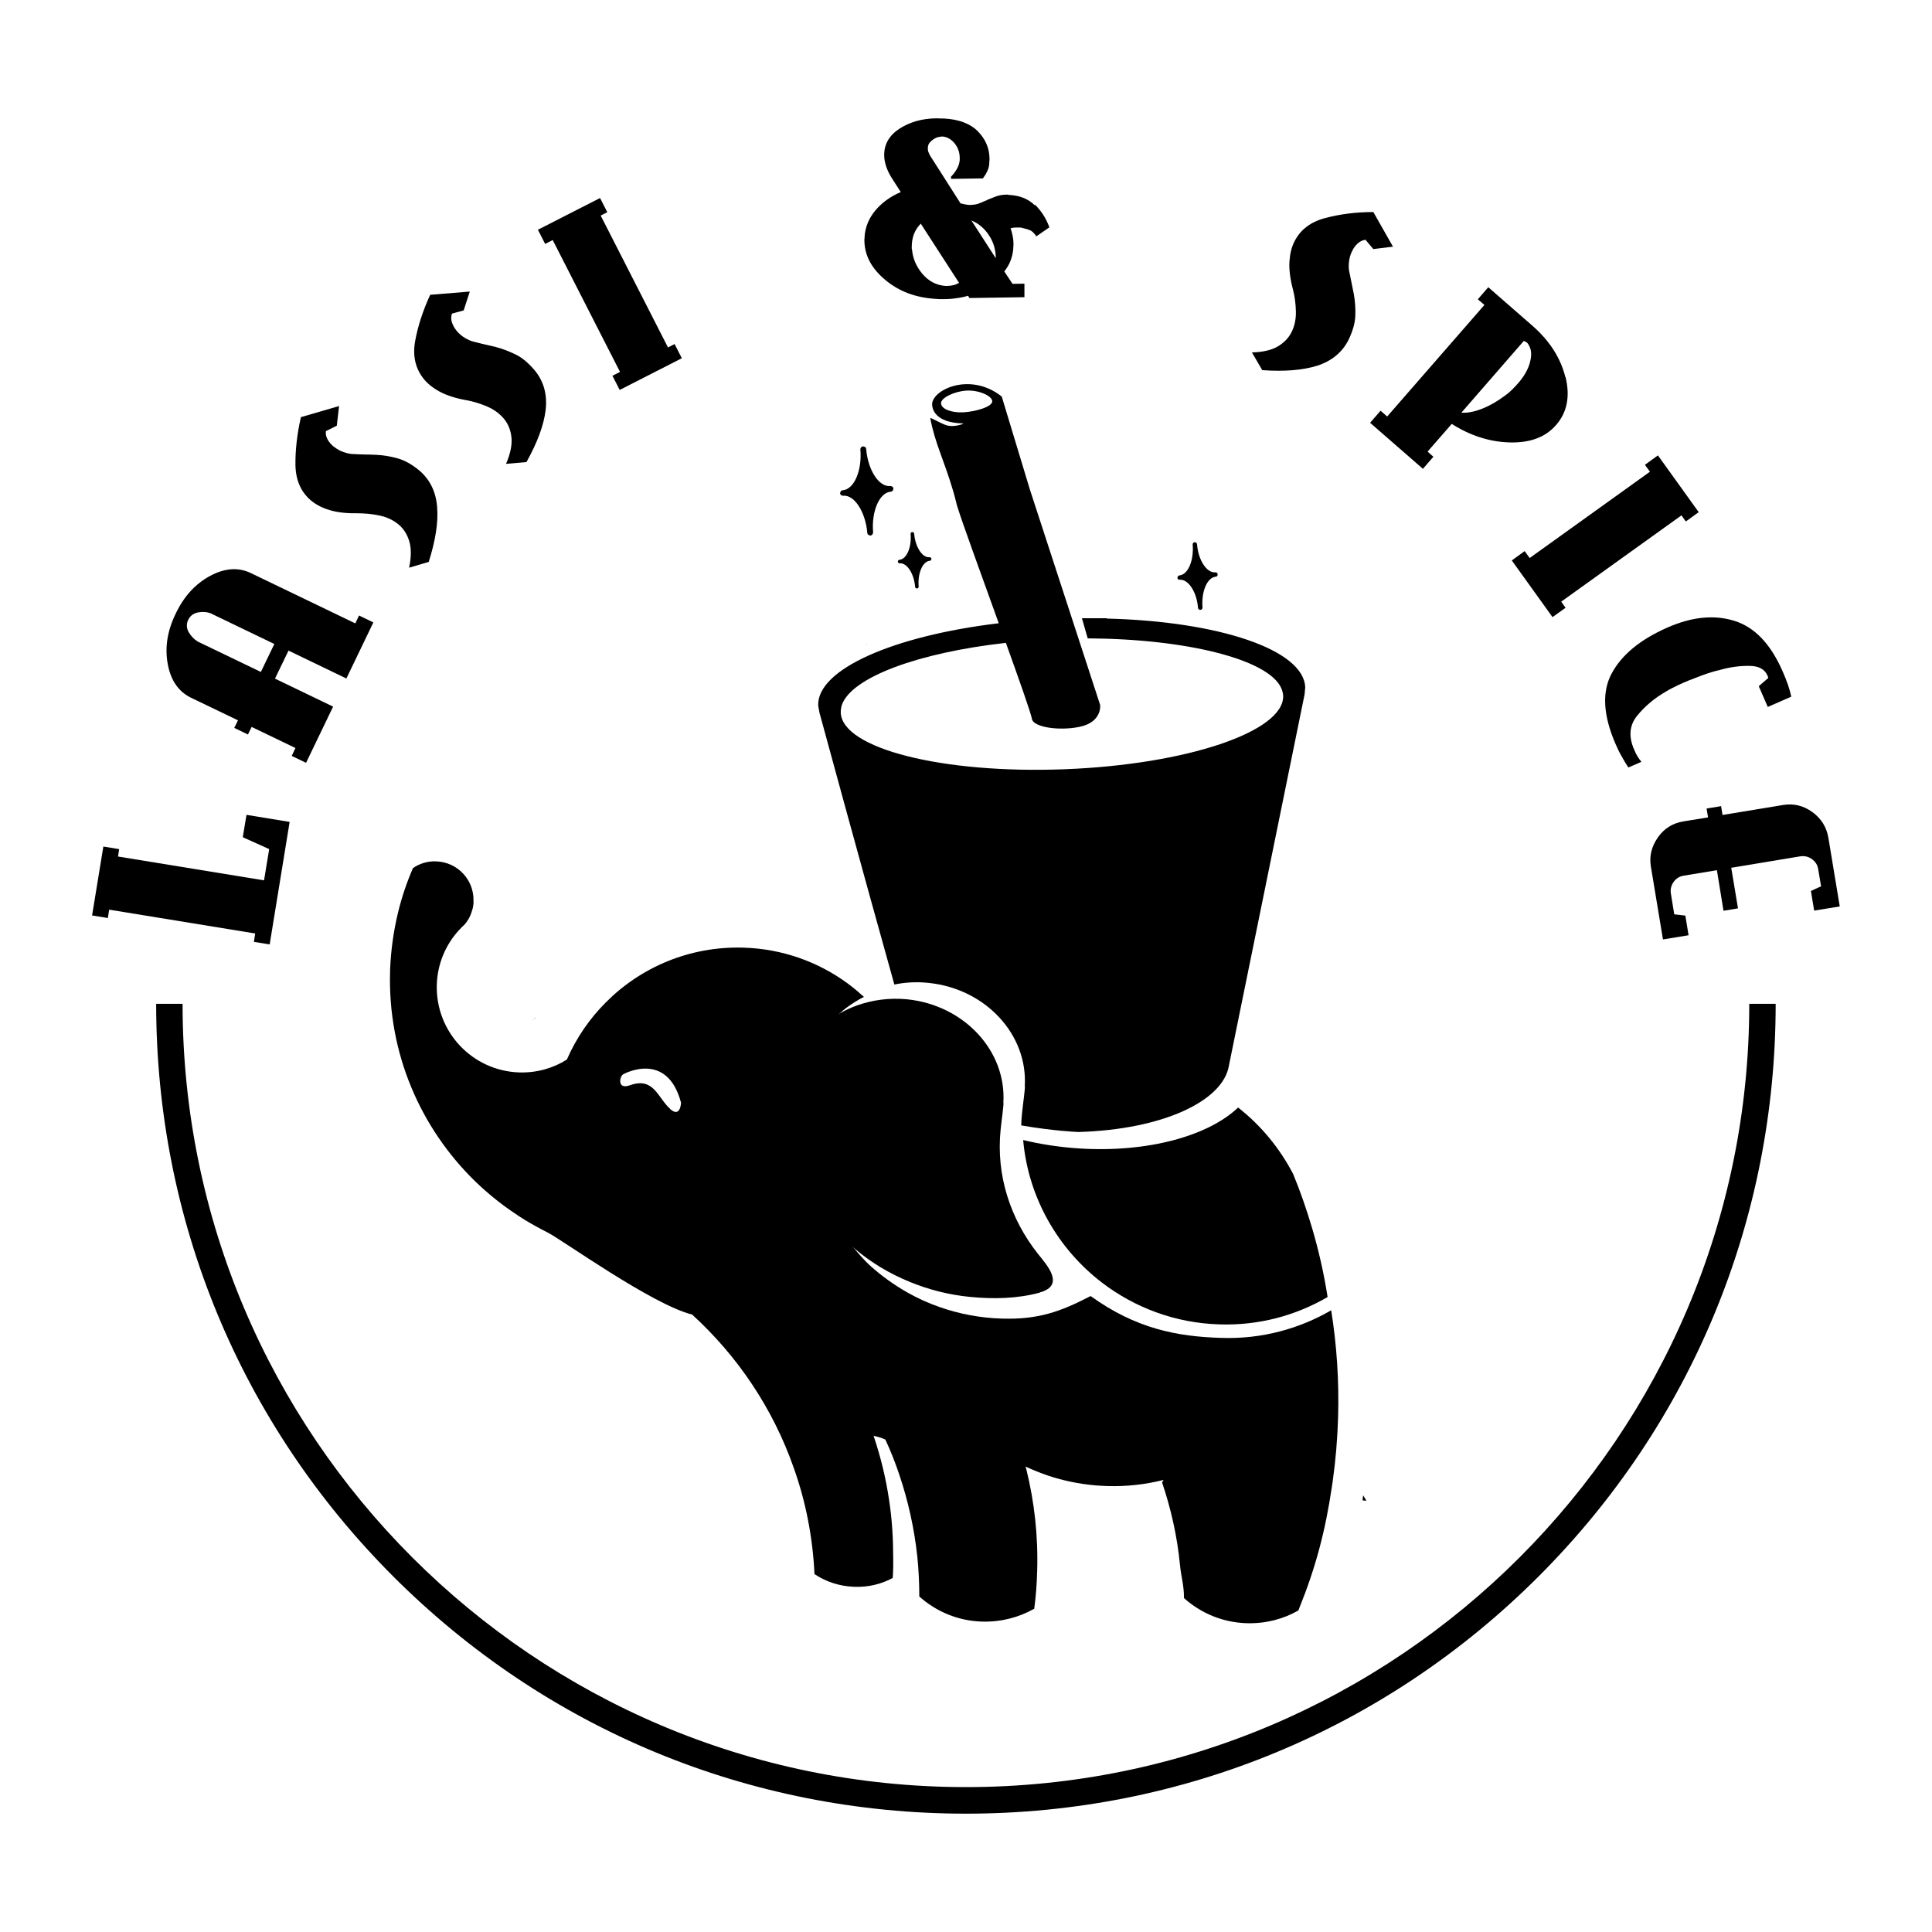
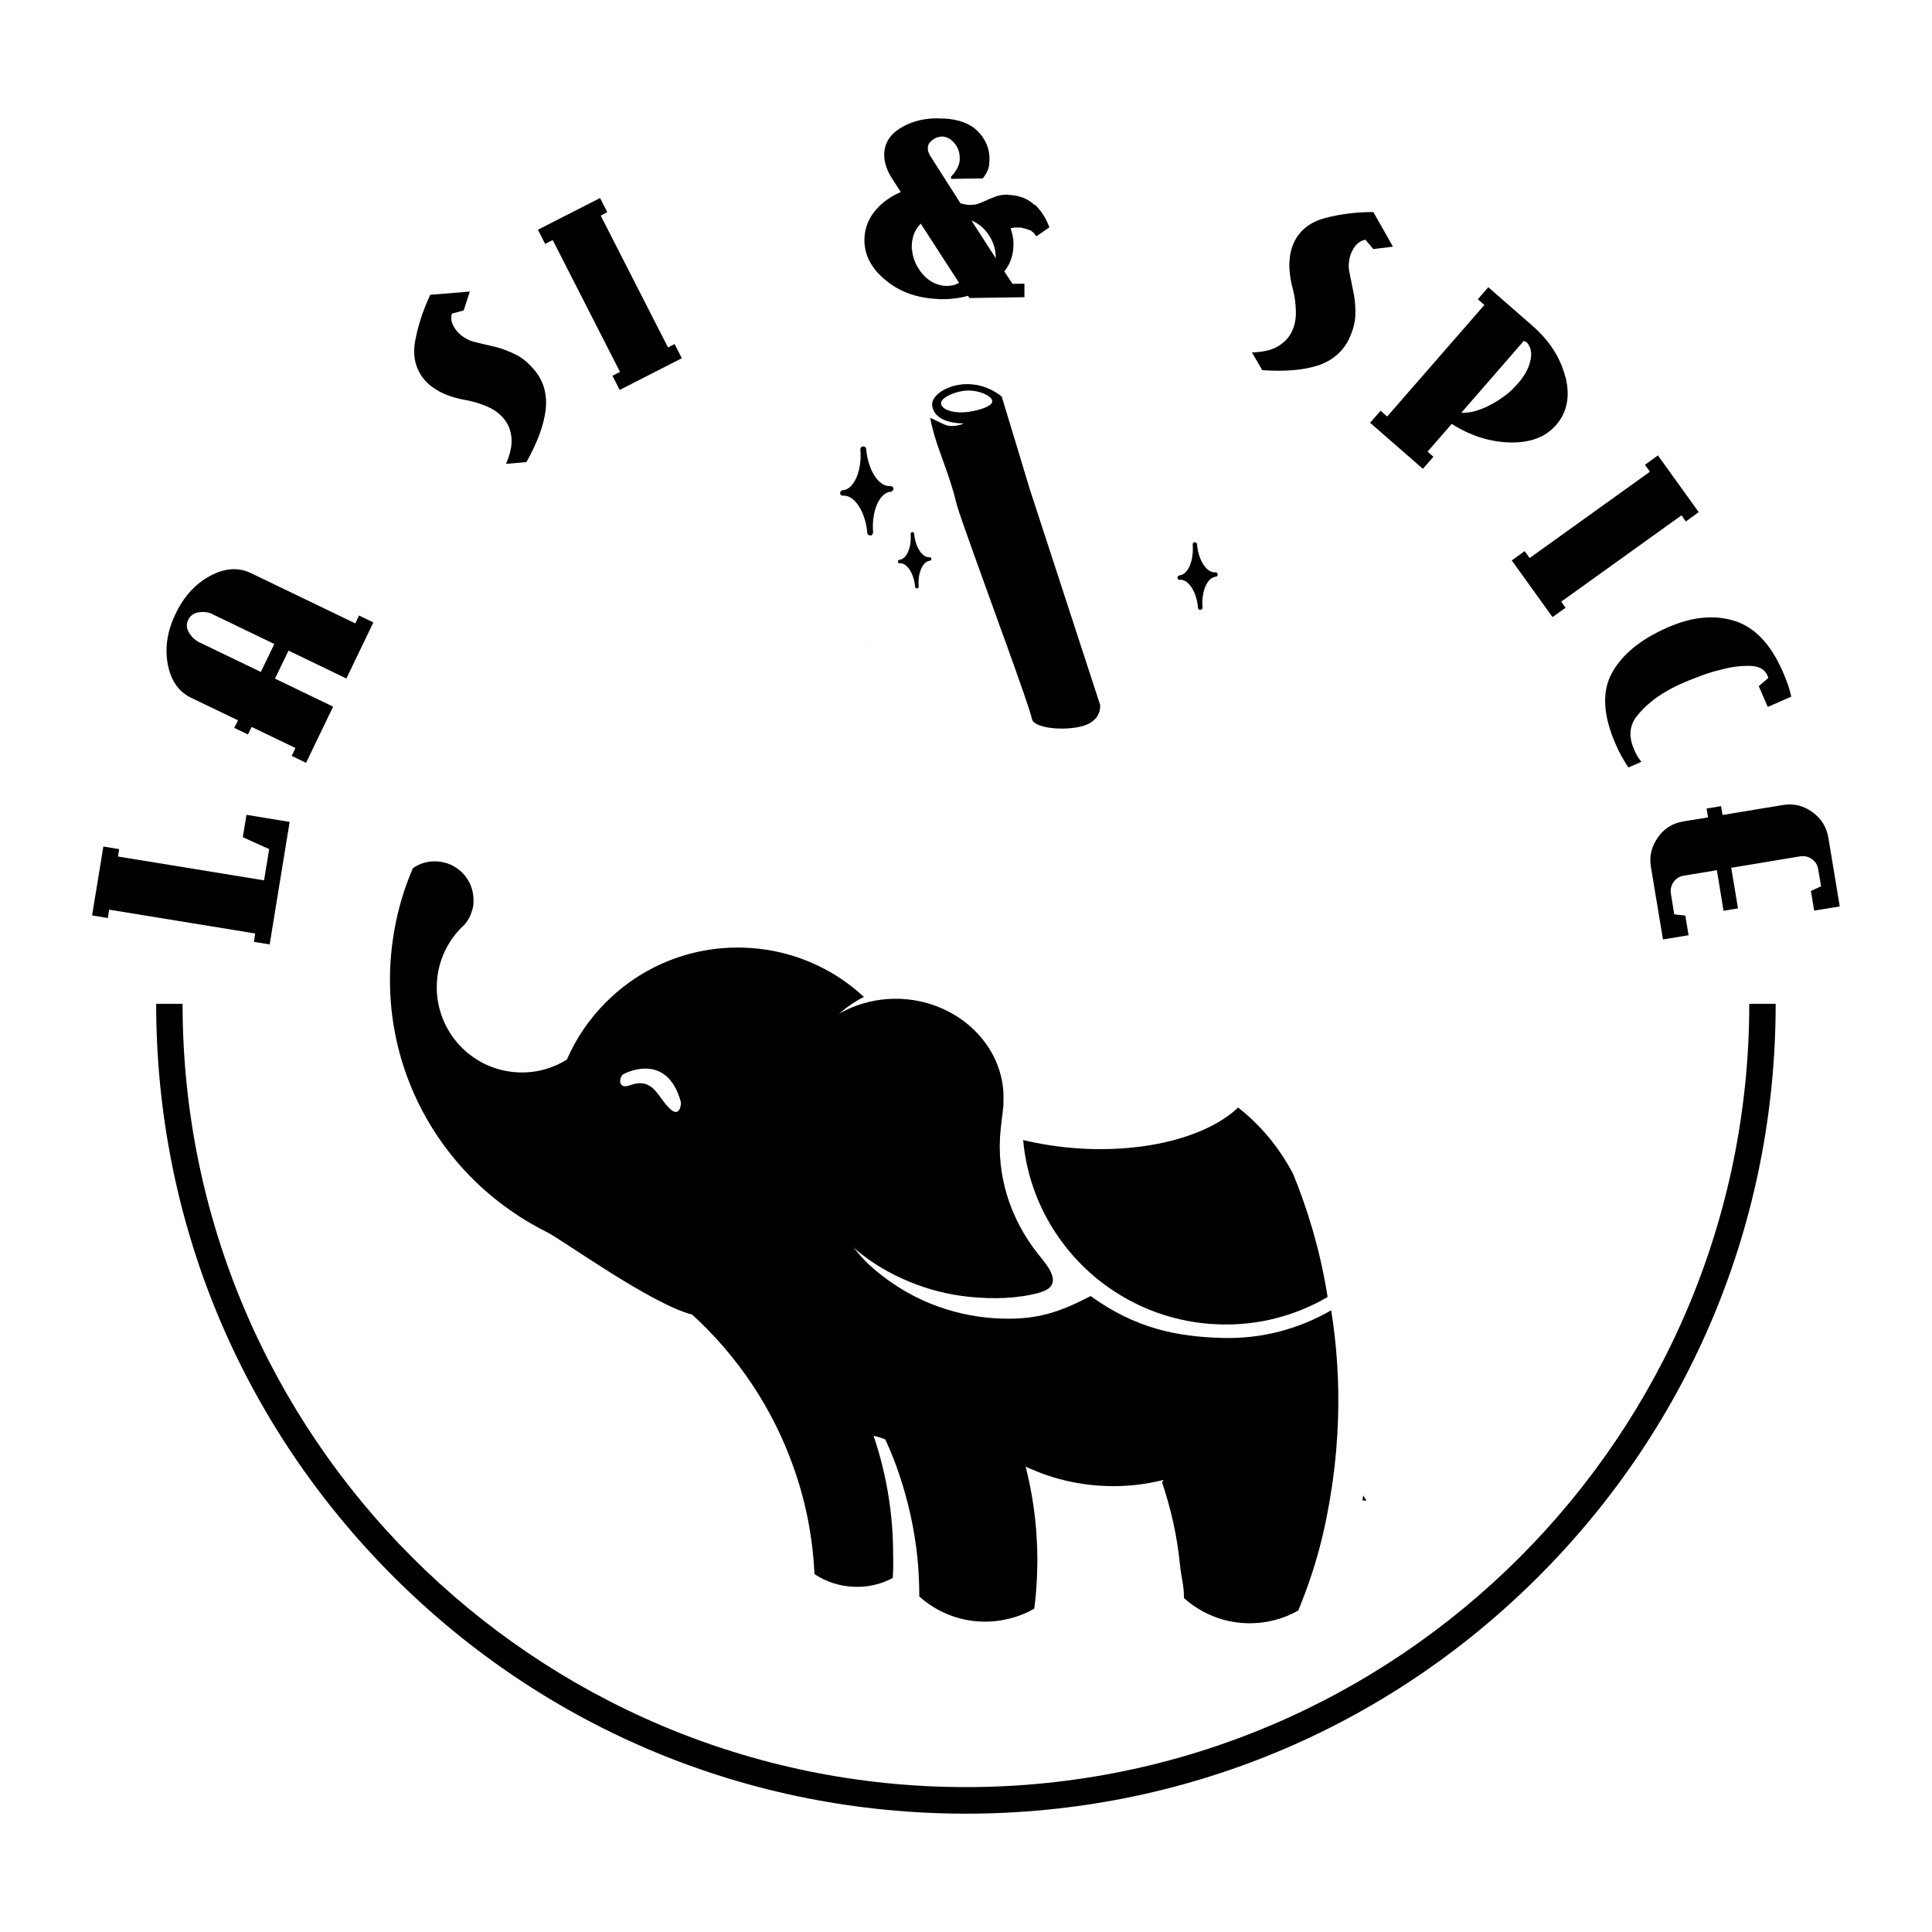
<svg xmlns="http://www.w3.org/2000/svg" id="Capa_1" viewBox="0 0 1200 1200">
  <path d="M153.1,506.1l-2.3,13.9,16.4,7.4-3.2,19.4-90.7-14.8.7-4.6-9.8-1.6-7,42.8,9.8,1.6.8-5.2,90.7,14.8-.8,5.2,9.8,1.6,12.4-76.1-26.9-4.4Z" />
  <path d="M215.1,421.5l16.8-34.9-8.9-4.3-2.3,4.9-64.8-31.2c-7.8-3.8-16.3-3.2-25.4,1.7-9.1,4.9-16.3,12.7-21.4,23.5-5.2,10.7-6.8,21.1-4.9,31.3,1.9,10.2,6.7,17.1,14.5,20.9l29.1,14-2.3,4.7,8.5,4.1,2.3-4.7,27.2,13.1-2.3,4.9,8.9,4.3,16.8-34.9-36.1-17.4,8.4-17.4,36.1,17.4ZM162.1,417.4l-38.2-18.4c-.2,0-.4-.2-.6-.3-.2,0-.4-.2-.6-.3-2.4-1.5-4.2-3.5-5.6-5.9-1.3-2.5-1.4-5-.2-7.5,1.2-2.5,3.2-4,6-4.6,2.8-.5,5.5-.4,8.1.6.2,0,.4.2.6.3.2,0,.4.2.6.3l38.2,18.4-8.4,17.4Z" />
-   <path d="M271.5,314.7c-.8-9.4-4.5-16.9-11.1-22.5-4.6-3.8-9.1-6.3-13.4-7.5-4.3-1.2-8.8-2-13.4-2.2-2.2-.1-4.5-.2-7-.2s-5-.2-7.5-.3c-1.7,0-3.6-.5-5.7-1.2-2.1-.7-4-1.8-5.8-3.2,0,0-.2-.2-.3-.2-.1,0-.3-.2-.4-.3-1.3-1.1-2.5-2.5-3.4-4.1-.9-1.6-1.3-3.3-1.1-5.2l6.8-3.4,1.4-12.2-23.7,6.9c-2.4,10.5-3.5,20.5-3.4,29.8.2,9.4,3.4,16.7,9.7,22,3,2.5,6.8,4.5,11.4,5.9,4.6,1.4,10.3,2.1,17,2,4.7,0,9.4.4,14.1,1.4,4.7,1,8.7,2.9,12,5.7,3,2.5,5.2,6,6.5,10.3,1.3,4.3,1.3,9.8-.1,16.4l12.2-3.6c4.2-13.3,6-24.7,5.2-34Z" />
  <path d="M332.5,230.5c-3.8-4.6-7.7-8-11.6-10-4-2-8.2-3.7-12.7-4.9-2.1-.5-4.4-1.1-6.8-1.6-2.4-.5-4.8-1.2-7.3-1.8-1.7-.4-3.4-1.2-5.3-2.3-1.9-1.1-3.6-2.6-5.1-4.3,0,0-.1-.2-.2-.3,0-.1-.2-.3-.3-.4-1.1-1.4-1.9-2.9-2.5-4.7-.6-1.7-.6-3.5,0-5.4l7.3-2,3.8-11.7-24.6,2c-4.5,9.8-7.6,19.3-9.3,28.5-1.7,9.2,0,17,5.1,23.5,2.4,3.1,5.8,5.8,10,8.1,4.2,2.3,9.7,4.1,16.3,5.3,4.6.8,9.1,2.2,13.5,4.1,4.4,1.9,7.9,4.6,10.6,8,2.4,3.1,3.9,6.9,4.3,11.4.4,4.5-.7,9.9-3.4,16.1l12.7-1.1c6.8-12.2,10.8-23,11.9-32.3,1.1-9.3-1-17.4-6.4-24.2Z" />
  <path d="M419,213.7l-4.1,2.1-41.8-81.9,4.1-2.1-4.5-8.8-38.6,19.7,4.5,8.8,4.7-2.4,41.8,81.9-4.7,2.4,4.5,8.8,38.6-19.7-4.5-8.8Z" />
  <path d="M642.6,127.4c-3.9-3.8-9-5.9-15.4-6.3-.1,0-.3,0-.5,0s-.4,0-.5-.2c-.2,0-.4,0-.5,0s-.3,0-.5,0c-2.4,0-4.5.4-6.3,1-1.8.7-3.6,1.4-5.4,2.1-.3.2-.6.4-.8.5-.3,0-.5.2-.9.3-1.3.6-2.7,1.2-4.1,1.7-1.4.5-3,.7-4.8.8-.5,0-1.1,0-1.7-.1-.6,0-1.3-.2-2-.3-.4,0-.8-.2-1.2-.3-.4,0-.9-.2-1.4-.3l-19-29.8c-.4-.8-.7-1.5-1-2.2-.2-.6-.3-1.2-.3-1.8-.1-1.8.4-3.3,1.7-4.5,1.3-1.3,2.6-2.1,4.1-2.7.5-.1,1-.2,1.5-.3.5-.1,1-.2,1.4-.2.2,0,.3,0,.4,0s.1,0,.2,0c2.8.3,5.2,1.7,7.3,4.2,2.1,2.6,3.2,5.6,3.2,9.1,0,.2,0,.4,0,.7s0,.5,0,.7c-.2,2-.8,3.8-1.8,5.5-1,1.7-2.1,3.2-3.2,4.3,0,.1-.2.2-.2.2,0,0-.1.1-.2.2v1.4c-.1,0,19.8-.3,19.8-.3,1.1-1.5,2.1-3,2.8-4.7.8-1.6,1.2-3.5,1.2-5.4,0-.2,0-.4,0-.6s0-.4.1-.6v-.6c0-.2,0-.4,0-.6-.1-6.3-2.5-11.9-7.2-16.7-4.7-4.8-11.8-7.5-21.2-8-.4,0-.8,0-1.2,0-.4,0-.8,0-1.1,0-.4,0-.8-.1-1.2-.1-.4,0-.8,0-1.2,0-8.8.1-16.4,2.3-22.8,6.4-6.4,4.2-9.6,9.7-9.5,16.7,0,2.2.5,4.6,1.3,7,.8,2.4,2.1,5,3.8,7.6l5.2,8.1c-6.4,2.7-11.6,6.5-15.7,11.3-4.1,4.9-6.4,10.4-6.8,16.5v.6c0,.2,0,.4,0,.5-.1.2-.2.4-.1.6,0,.2,0,.4,0,.6.1,9.2,4.4,17.3,12.9,24.4,8.4,7.1,18.7,11,30.9,11.8.9,0,1.9.2,2.8.2.9,0,1.9,0,2.8,0,2.7,0,5.3-.2,7.8-.6,2.5-.3,4.9-.8,7.2-1.5l.8,1.4,34.2-.5v-8.4c-.1,0-7.4.1-7.4.1l-5.1-7.7c1.7-2.2,3.1-4.5,4-7,.9-2.5,1.5-5.1,1.6-7.8,0-.2,0-.4,0-.6s0-.4.1-.6v-.6c0-.2,0-.4,0-.6,0-1.7-.2-3.3-.5-4.9-.3-1.6-.8-3.2-1.3-4.7.6-.2,1.2-.3,1.9-.4s1.3,0,2-.1c.6,0,1.2,0,1.9,0,.6,0,1.3.2,2,.4,1.9.4,3.4.9,4.7,1.5,1.2.7,2.4,1.9,3.5,3.6l8.1-5.6c-2-5.5-5-10.2-8.9-14ZM592.2,177.1c-1.2.3-2.6.5-4,.5,0,0-.2,0-.4,0s-.3,0-.5,0c-5.7-.4-10.4-2.9-14.3-7.4-3.8-4.5-6-9.5-6.5-15-.1-.3-.2-.6-.2-.9,0-.3,0-.6,0-.9,0-2.7.4-5.3,1.3-7.8.9-2.5,2.4-4.7,4.3-6.7l23.8,36.8c-1.1.6-2.3,1.1-3.5,1.5ZM603.5,137c4.5,1.9,8.1,5,10.8,9.2,2.8,4.2,4.2,9,4.2,14.2l-15.1-23.4Z" />
  <path d="M853,131.7c-10.8,0-20.7,1.3-29.8,3.7-9.1,2.4-15.5,7.2-19.2,14.6-1.8,3.5-2.8,7.7-3.1,12.5-.3,4.8.4,10.5,2.1,17,1.2,4.5,1.8,9.2,1.9,14,.1,4.8-.8,9.1-2.8,13-1.8,3.5-4.6,6.4-8.5,8.7-3.9,2.3-9.2,3.5-16,3.7l6.4,11c13.9,1,25.4,0,34.3-2.8,8.9-2.9,15.4-8.3,19.3-16,2.6-5.4,4-10.3,4.2-14.8.2-4.5-.1-9-.9-13.6-.4-2.2-.9-4.5-1.4-6.9-.5-2.4-1-4.9-1.5-7.4-.3-1.7-.4-3.6-.1-5.8.2-2.2.8-4.3,1.8-6.4,0,0,0-.2.2-.3,0-.1.2-.3.2-.5.8-1.6,1.9-3,3.2-4.2,1.3-1.2,2.9-2,4.8-2.3l4.9,5.8,12.2-1.5-12.2-21.5Z" />
  <path d="M972.3,234.3c-3-12-9.8-22.6-20.4-31.9l-27.5-24-6.5,7.5,4.1,3.5-60.4,69.3-4.1-3.6-6.5,7.5,32.8,28.6,6.5-7.5-3.6-3.2,15-17.2c11.5,7.3,23.6,11.2,36.1,11.5,12.6.3,22.1-3.2,28.7-10.8,6.9-7.9,8.8-17.8,5.9-29.8ZM950.3,225.1c-1.2,4.4-3.7,8.8-7.6,13.2-1.2,1.3-2.4,2.6-3.7,3.9-1.3,1.3-2.9,2.6-4.6,3.8-4.7,3.5-9.5,6.2-14.2,8-4.7,1.8-8.9,2.6-12.5,2.3l38.8-44.6c.2.1.3.2.5.3.2,0,.3.2.5.3.2,0,.4.1.5.2.1,0,.2.2.4.3.2.2.5.4.6.7.2.2.4.5.5.8,1.7,2.7,2,6.3.8,10.6Z" />
  <path d="M1029.7,282.9l-8,5.8,3.1,4.3-74.7,53.6-3.1-4.3-8,5.8,25.3,35.2,8.1-5.8-2.7-3.8,74.7-53.6,2.7,3.8,8-5.8-25.3-35.2Z" />
  <path d="M1110.4,425c-.9-2.6-2-5.4-3.3-8.3-7.4-16.8-17.3-27.2-29.9-31.1-12.6-3.9-26.5-2.5-41.8,4.3-16.7,7.4-28.1,16.8-34.3,28.3-6.2,11.4-5.4,26,2.3,43.8,1.2,2.8,2.5,5.5,3.9,7.9,1.3,2.4,2.7,4.7,4.1,6.8l8.1-3.5c-1-1.3-1.9-2.5-2.6-3.7-.7-1.2-1.3-2.4-1.8-3.7-3.7-8.2-3.1-15.3,1.8-21.3s10.9-11,18.1-15.1c2.3-1.4,4.7-2.6,7-3.7,2.3-1.1,4.6-2.1,6.8-3,2.2-.9,5.1-1.9,8.6-3.3,3.5-1.3,7.3-2.5,11.3-3.4,6.1-1.7,12.1-2.5,17.9-2.4,5.8,0,9.6,2.1,11.3,6.2,0,0,0,.2.1.3,0,.1.1.2.2.4,0,.1,0,.2,0,.3,0,0,0,.2.1.3l-5.9,5.1,5.6,12.9,14.6-6.4c-.6-2.6-1.3-5.2-2.2-7.8Z" />
  <path d="M1135.6,520.2c-1.1-6.5-4.4-11.8-9.9-15.8-5.5-4-11.6-5.5-18.2-4.4l-37.6,6.2-.9-5.5-9,1.5.9,5.5-15.4,2.5c-6.6,1.1-11.9,4.4-15.8,10-3.9,5.6-5.4,11.6-4.3,18.1l7.5,45.2,15.9-2.6-2-12.2-6.9-.8-2.1-13c-.4-2.5.2-4.9,1.7-7.1,1.6-2.2,3.7-3.5,6.3-3.9l20.6-3.4,4.1,25.2,9-1.5-4.2-25.2,42.8-7.1c2.6-.4,5.1.1,7.3,1.7s3.5,3.6,3.9,6.2l1.8,10.7-6.3,2.9,2,12.2,15.9-2.6-7.1-42.9Z" />
  <path d="M848.6,932.1c-.8,0-1.6-.1-2.3-.2.1-1,.2-2.1.4-3.1.7,1.1,1.3,2.2,2,3.3Z" />
-   <path d="M687.4,384c-1.2,0-14.1,0-15.4,0l3.6,12.5c61.1.3,112.3,13,120.2,30.9.7,1.6,1.1,3.1,1.2,4.7.8,22.3-60,42.8-135.9,45.7-75.9,2.9-138.1-12.9-138.9-35.2,0-1.6.2-3.2.7-4.8,6.1-17.1,47.3-32.4,101.8-38.5,3.3-.4,6.6-.7,10-1,1.5-4.2,3-8.6,4.5-13-6.4.5-12.7,1.1-18.8,1.8-65.3,7.8-113.1,28.6-112.2,51.2l.8,4.4s26.8,98.5,46.5,168.8c6.8-1.4,14-1.8,21.4-1,35.4,3.7,61.6,32.2,59.6,64.2.5-.2-1.1,10.8-1.7,16.8-.3,2.5-.4,5-.5,7.5,20.1,3.5,35.2,4.1,35.5,4.1,52.5-1.5,89.9-19.3,93.5-41.2l47-230.6.4-4.4c-.9-23.4-53.8-41-123.2-42.7Z" />
  <path d="M826.9,813.8c-20,11.6-43.3,18-68.1,17.2-27.8-.8-53.4-5.8-81.4-26-18.7,9.7-32.5,14.7-55.1,14-13.6-.4-26.6-2.9-38.8-7.2-6.9-2.4-13.5-5.4-19.7-8.9-8.5-4.8-16.4-10.5-23.6-17-2.9-2.7-6.6-6.7-10.2-11.2-6-7.2-12-15.6-15.3-21-11-19.6-17-42.3-16.2-66.3,0-1.7.1-3.4.3-5.1.6-9.4,2.3-18.5,4.8-27.2,0,0,0,0,0,0,.4-.9.8-1.8,1.1-2.7.1-.3.2-.5.4-.8.3-.8.7-1.5,1.1-2.2.5-.9.9-1.8,1.4-2.7,0,0,0,0,0-.1,1.5-2.5,3.1-5,4.9-7.3.2-.2.4-.5.6-.7,1-1.3,2.1-2.6,3.3-3.9.3-.4.7-.8,1-1.1.4-.5.9-.9,1.3-1.4.3-.4.7-.7,1-1,.3-.3.6-.6.9-.9.3-.3.7-.6,1-.9,0,0,0,0,0,0,.5-.4.9-.8,1.4-1.2.4-.4.8-.8,1.3-1.1.7-.6,1.4-1.2,2.2-1.7,1.3-1,2.7-1.9,4.1-2.8.5-.3,1-.6,1.5-.9.7-.5,1.5-.9,2.2-1.3.7-.4,1.5-.8,2.3-1.2-.5-.5-1-.9-1.5-1.3,0,0-.1-.1-.2-.2-1.1-.9-2.2-1.9-3.2-2.8-1.7-1.4-3.4-2.7-5.1-4-18.2-13.4-40.6-21.6-64.9-22.3-33.3-1-63.8,12.2-85.5,34.1-10.1,10.1-18.3,22.1-24.1,35.4h0c-8.5,5.4-18.7,8.3-29.5,8-29.2-.9-52.1-25.2-51.3-54.4.4-13.2,5.6-25.1,13.9-34.1,1.1-1.2,2.2-2.3,3.4-3.4.3-.3.5-.7.8-1,.3-.3.5-.6.7-1,.3-.4.5-.8.8-1.2.3-.5.6-1,.8-1.5.5-1,1-2.2,1.3-3.3,0-.3.2-.6.3-.9.2-.7.4-1.3.5-2,0-.4.1-.8.2-1.2,0-.3,0-.5.1-.8,0-.5,0-1.1,0-1.6.4-13.3-10-24.3-23.3-24.7-5.3-.2-10.3,1.4-14.3,4.2-3.8,8.7-6.9,17.9-9.2,27.3-2.8,11.5-4.5,23.5-5,35.8v.8c-1.6,51.2,19,97.8,53.1,130.9,7.5,7.2,15.6,13.8,24.3,19.6,2.1,1.4,4.1,2.8,6.3,4.1,4.6,2.8,9.3,5.4,14.1,7.8,8.7,4.3,64.7,44.7,89.8,51,28.2,25.7,50.1,58.2,63,94.9,7.5,20.9,11.9,43.2,13,66.3,7.2,4.8,15.7,7.6,24.9,7.9,8.5.3,16.7-1.7,23.7-5.5.2-2.2.2-4.5.3-6.7,0-1.7,0-3.5,0-5.2,0-12.3-.7-24.3-2.5-36.1-2-13.8-5.3-27.3-9.7-40.3,2.5.5,4.9,1.3,7.3,2.3,3.3,7.1,6.2,14.4,8.7,21.9,5.5,16.3,9.3,33.4,11.2,51.1.8,8.1,1.2,16.2,1.2,24.5,10.4,9.3,24,15.2,39.1,15.6,11.7.3,22.8-2.6,32.3-8,1-7.6,1.6-15.3,1.8-23.2.7-21.8-1.7-43.1-6.7-63.3-.2-.6-.3-1.2-.5-1.8,4.1,1.9,8.4,3.7,12.8,5.2.5.2,1,.3,1.4.5,9.3,3.1,19.1,5.1,29.3,6,2.4.2,4.8.3,7.2.4,12.1.4,23.9-1,35-3.8-.3.5-.6,1-.9,1.6,5.5,16.3,9.4,33.4,11.1,51.1.8,8.1,2.5,12.4,2.5,20.7,10.4,9.3,24,15.2,39.1,15.6,11.6.3,22.5-2.5,31.9-7.9.2-.4.4-.8.5-1.2,10.2-25.2,16.3-48,20.4-75.9.2-1.1.3-2.3.5-3.4,1.8-12.8,2.9-25.9,3.3-39.1.7-22.9-.8-45.3-4.3-67ZM416.3,688.8c-7.9-7-10.1-20.1-25.1-14.7-8.1,2.9-6.4-5.8-4-6.9,0,0,27.1-15.1,35.8,17.7,0,0-.3,9.6-6.7,4Z" />
  <path d="M376.3,782.6c-1-.2-2.1-.5-3.1-.8-.2-.2-.4-.5-.6-.7,1.2.5,2.5,1,3.7,1.5Z" />
  <path d="M824.6,805.6c-19.7,11.5-42.7,17.8-67.2,17-27.4-.8-52.6-10.4-72.9-25.9-27.3-20.9-45.8-52.7-49-88.6,10.8,2.6,22.4,4.4,34.5,5.2,42.8,2.8,80.6-7.8,99-25.4,14.2,11.1,25.8,25.2,34.2,41.3,4.5,10.9,8.4,22.2,11.8,33.7,0,0,0,0,0,0,4.1,13.9,7.3,28.1,9.6,42.7Z" />
-   <path d="M333.5,631c-.9,1.1-1.9,2.2-3,3.2,1-1.1,2-2.2,3-3.2Z" />
  <path d="M538.3,400.1c0,.2,0,.4,0,.6,0,0,.1,0,.2.1-.1-.2-.2-.5-.3-.7Z" />
  <path d="M683.4,438.1l-43.8-134.3-17.4-57.5c-20-15.9-44.5-3.7-43.2,5.6.2,1.6,1.3,10.7,19.2,11.1,1.2,0-5.5,2.7-10.5,1.1-3.7-1.3-10-5-9.9-4.4,3,16,8.5,25.7,14.5,46.2.9,3,1.9,7.6,2.3,8.7,2.7,8.9,14.6,41.6,25.7,72.4,1.5,4.1,2.9,8.2,4.4,12.1,8.4,23.4,15.5,43.4,16.3,47.6,1,4.9,16.4,7.4,29.3,4.8,14.4-2.9,13-13.5,13-13.5ZM598.4,256.1c-7.5.4-13.8-2.1-13.9-5.6-.2-3.4,8.4-7.5,15.9-7.9,7.5-.4,15.7,3.2,15.9,6.6.2,3.4-10.3,6.5-17.9,6.9Z" />
  <path d="M521.8,306.3c0,1,1,1.7,1.9,1.6,7-.6,13.8,9.9,15,23,0,1,.9,1.7,1.9,1.7,1,0,1.7-1,1.7-2-1.1-13,3.9-24.6,10.9-25.2,1,0,1.7-1,1.7-1.9,0-1-1-1.7-2-1.6-7,.6-13.8-9.9-14.9-23,0-1-1-1.7-2-1.6-1,0-1.7,1-1.6,2,1.1,13-3.9,24.6-10.9,25.2-1,0-1.7,1-1.7,2Z" />
  <path d="M731.3,358.9c0,.7.7,1.3,1.5,1.2,5.3-.4,10.5,7.5,11.3,17.4,0,.8.7,1.3,1.5,1.3.8,0,1.3-.7,1.3-1.5-.8-9.9,2.9-18.6,8.2-19.1.8,0,1.3-.7,1.2-1.5,0-.8-.7-1.3-1.5-1.2-5.3.4-10.5-7.5-11.3-17.4,0-.8-.7-1.3-1.5-1.3-.7,0-1.3.7-1.2,1.5.8,9.9-2.9,18.6-8.2,19.1-.7,0-1.3.7-1.2,1.5Z" />
  <path d="M557.7,348.9c0,.6.6,1.1,1.2,1,4.4-.4,8.8,6.3,9.5,14.6,0,.6.6,1.1,1.2,1,.6,0,1.1-.6,1-1.2-.7-8.3,2.5-15.6,6.9-16,.6,0,1.1-.6,1-1.2,0-.6-.6-1.1-1.2-1-4.4.4-8.8-6.3-9.5-14.6,0-.6-.6-1.1-1.2-1-.6,0-1.1.6-1,1.2.7,8.3-2.5,15.6-6.9,16-.6,0-1.1.6-1,1.2Z" />
  <path d="M645.7,802.9c-13.7,3.7-28.5,4.1-43.5,2.6-13-1.3-25.4-4.5-36.9-9.2-6.4-2.6-12.6-5.7-18.4-9.2-7.9-4.8-15.2-10.4-21.6-16.6-6.9-6.6-13-14-18-21.9-1.7-2.6-3.2-5.3-4.6-8-9.4-17.9-13.7-38.2-11.6-59.2.2-1.5.3-3,.6-4.5,1.2-8.2,3.4-16,6.3-23.4,0,0,0,0,0,0,7-13.2,19.2-23.5,34-28.9,9.7-3.5,20.4-5,31.6-3.9,35.4,3.7,61.6,32.2,59.6,64.2.5-.2-1.1,10.8-1.7,16.8-2.9,28.4,6.1,55.5,23.2,77.1,5.4,6.8,17.3,19.6,1,24Z" />
  <path d="M600,1126.5c-134.4,0-260.7-52.3-355.7-147.3-95-95-147.3-221.3-147.3-355.7h16.4c0,268.3,218.3,486.5,486.6,486.5s486.5-218.3,486.5-486.5h16.4c0,134.3-52.3,260.7-147.3,355.7-95,95-221.3,147.3-355.6,147.3Z" />
</svg>